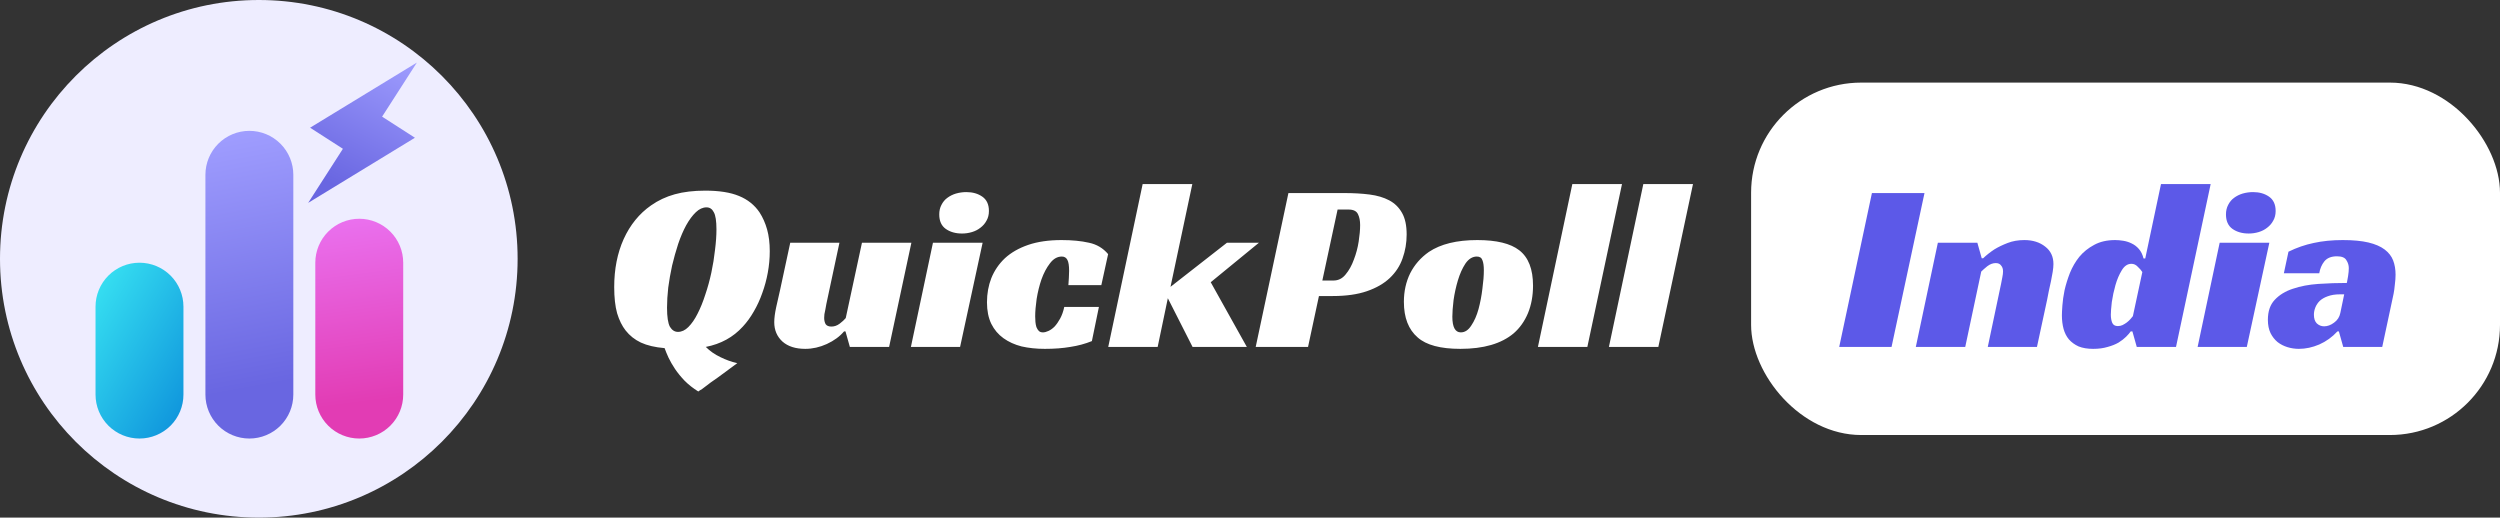
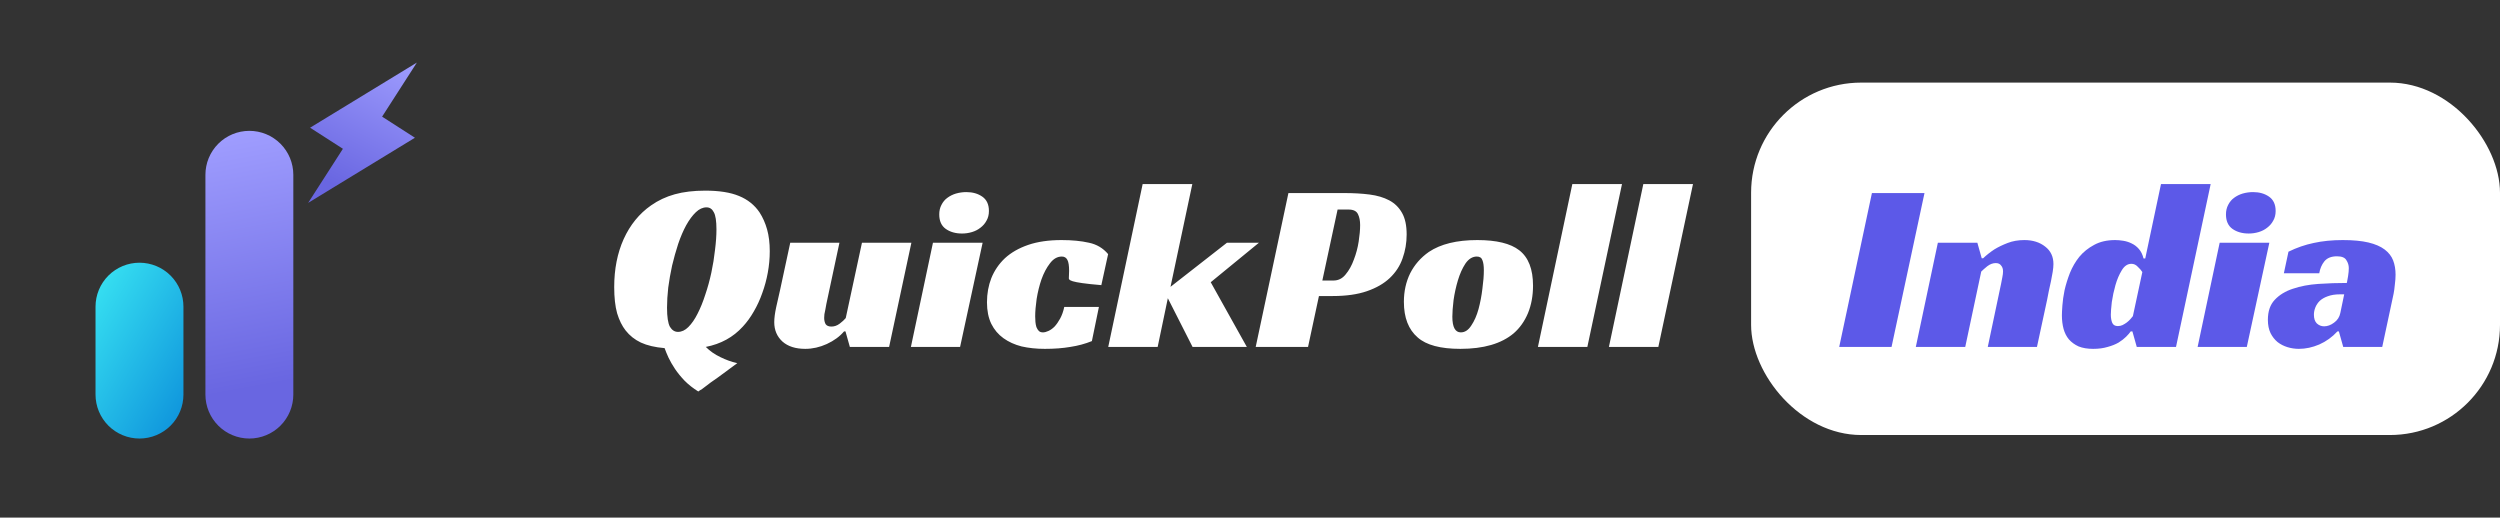
<svg xmlns="http://www.w3.org/2000/svg" width="227" height="47" viewBox="0 0 227 47" fill="none">
  <rect x="0" y="0" width="227" height="47" fill="#333333" stroke="none" />
-   <circle cx="23.5" cy="23.5" r="23.5" fill="#EEEDFF" />
  <path d="M29.625 12.417C29.625 13.323 29.265 14.192 28.625 14.833C27.984 15.473 27.115 15.833 26.209 15.833C25.302 15.833 24.433 15.473 23.793 14.833C23.152 14.192 22.792 13.323 22.792 12.417C22.792 11.511 23.152 10.642 23.793 10.001C24.433 9.36 25.302 9 26.209 9C27.115 9 27.984 9.36 28.625 10.001C29.265 10.642 29.625 11.511 29.625 12.417ZM26.209 15.833C27.115 15.833 27.984 15.473 28.625 14.833C29.265 14.192 29.625 13.323 29.625 12.417C29.625 11.511 29.265 10.642 28.625 10.001C27.984 9.36 27.115 9 26.209 9C25.302 9 24.433 9.36 23.793 10.001C23.152 10.642 22.792 11.511 22.792 12.417C22.792 13.323 23.152 14.192 23.793 14.833C24.433 15.473 25.302 15.833 26.209 15.833Z" fill="url(#paint0_linear_5006_15523)" />
-   <path d="M10.833 12.417C10.833 13.323 10.473 14.192 9.833 14.833C9.192 15.473 8.323 15.833 7.417 15.833C6.511 15.833 5.641 15.473 5.001 14.833C4.36 14.192 4 13.323 4 12.417C4 11.511 4.36 10.642 5.001 10.001C5.641 9.36 6.511 9 7.417 9C8.323 9 9.192 9.36 9.833 10.001C10.473 10.642 10.833 11.511 10.833 12.417ZM7.417 15.833C8.323 15.833 9.192 15.473 9.833 14.833C10.473 14.192 10.833 13.323 10.833 12.417C10.833 11.511 10.473 10.642 9.833 10.001C9.192 9.36 8.323 9 7.417 9C6.511 9 5.641 9.36 5.001 10.001C4.36 10.642 4 11.511 4 12.417C4 13.323 4.36 14.192 5.001 14.833C5.641 15.473 6.511 15.833 7.417 15.833Z" fill="url(#paint1_linear_5006_15523)" />
  <path d="M18.652 15.872C18.652 14.813 19.072 13.798 19.821 13.05C20.569 12.301 21.584 11.881 22.643 11.881C23.701 11.881 24.717 12.301 25.465 13.05C26.213 13.798 26.634 14.813 26.634 15.872V35.827C26.634 36.886 26.213 37.901 25.465 38.65C24.717 39.398 23.701 39.819 22.643 39.819C21.584 39.819 20.569 39.398 19.821 38.65C19.072 37.901 18.652 36.886 18.652 35.827V15.872Z" fill="url(#paint2_linear_5006_15523)" />
-   <path d="M32.621 19.863C31.562 19.863 30.547 20.284 29.799 21.032C29.05 21.78 28.63 22.796 28.63 23.854V35.827C28.63 36.886 29.05 37.901 29.799 38.65C30.547 39.398 31.562 39.819 32.621 39.819C33.679 39.819 34.695 39.398 35.443 38.65C36.192 37.901 36.612 36.886 36.612 35.827V23.854C36.612 22.796 36.192 21.78 35.443 21.032C34.695 20.284 33.679 19.863 32.621 19.863Z" fill="url(#paint3_linear_5006_15523)" />
  <path d="M12.665 23.854C11.607 23.854 10.592 24.275 9.843 25.023C9.095 25.772 8.674 26.787 8.674 27.845V35.827C8.674 36.886 9.095 37.901 9.843 38.65C10.592 39.398 11.607 39.819 12.665 39.819C13.724 39.819 14.739 39.398 15.488 38.65C16.236 37.901 16.657 36.886 16.657 35.827V27.845C16.657 26.787 16.236 25.772 15.488 25.023C14.739 24.275 13.724 23.854 12.665 23.854Z" fill="url(#paint4_linear_5006_15523)" />
  <path d="M31.136 13.51L28.157 11.595L37.852 5.681L34.695 10.592L37.675 12.507L27.98 18.422L31.136 13.51Z" fill="url(#paint5_linear_5006_15523)" />
-   <path d="M64.042 17.31C65.303 17.31 66.323 17.471 67.1 17.794C67.892 18.117 68.515 18.615 68.97 19.29C69.263 19.745 69.491 20.258 69.652 20.83C69.813 21.402 69.894 22.062 69.894 22.81C69.894 23.455 69.835 24.101 69.718 24.746C69.601 25.391 69.432 26.015 69.212 26.616C69.007 27.203 68.75 27.76 68.442 28.288C68.149 28.801 67.819 29.256 67.452 29.652C66.572 30.62 65.45 31.236 64.086 31.5C64.467 31.881 64.907 32.189 65.406 32.424C65.905 32.673 66.418 32.857 66.946 32.974C66.286 33.458 65.699 33.891 65.186 34.272C64.966 34.433 64.746 34.587 64.526 34.734C64.321 34.895 64.137 35.035 63.976 35.152C63.815 35.284 63.675 35.379 63.558 35.438C63.455 35.511 63.404 35.548 63.404 35.548C62.935 35.255 62.524 34.932 62.172 34.58C61.835 34.228 61.541 33.869 61.292 33.502C61.057 33.15 60.859 32.805 60.698 32.468C60.551 32.145 60.434 31.859 60.346 31.61C59.481 31.537 58.762 31.368 58.19 31.104C57.633 30.84 57.171 30.473 56.804 30.004C56.481 29.593 56.225 29.073 56.034 28.442C55.858 27.811 55.77 27.019 55.77 26.066C55.77 24.438 56.056 22.986 56.628 21.71C57.215 20.419 58.043 19.4 59.114 18.652C59.759 18.197 60.478 17.86 61.27 17.64C62.062 17.42 62.986 17.31 64.042 17.31ZM61.556 30.136C61.893 30.136 62.209 29.989 62.502 29.696C62.81 29.388 63.089 28.985 63.338 28.486C63.602 27.973 63.837 27.393 64.042 26.748C64.262 26.103 64.445 25.435 64.592 24.746C64.739 24.057 64.849 23.375 64.922 22.7C65.01 22.011 65.054 21.387 65.054 20.83C65.054 20.067 64.973 19.547 64.812 19.268C64.665 18.975 64.445 18.828 64.152 18.828C63.815 18.828 63.492 18.975 63.184 19.268C62.876 19.561 62.583 19.957 62.304 20.456C62.04 20.94 61.798 21.505 61.578 22.15C61.373 22.781 61.189 23.433 61.028 24.108C60.881 24.783 60.764 25.45 60.676 26.11C60.603 26.77 60.566 27.379 60.566 27.936C60.566 28.772 60.654 29.351 60.83 29.674C61.021 29.982 61.263 30.136 61.556 30.136ZM78.266 22.04H82.754L80.731 31.5H77.166L76.77 30.092H76.638C76.257 30.547 75.737 30.928 75.076 31.236C74.431 31.529 73.778 31.676 73.118 31.676C72.239 31.676 71.549 31.456 71.05 31.016C70.552 30.561 70.302 29.975 70.302 29.256C70.302 28.889 70.361 28.435 70.478 27.892C70.611 27.335 70.728 26.814 70.831 26.33L71.754 22.04H76.221L75.121 27.188C75.091 27.305 75.062 27.445 75.032 27.606C75.003 27.767 74.974 27.929 74.945 28.09C74.915 28.237 74.886 28.383 74.856 28.53C74.842 28.662 74.835 28.772 74.835 28.86C74.835 29.08 74.879 29.271 74.966 29.432C75.069 29.579 75.245 29.652 75.495 29.652C75.758 29.652 76.008 29.564 76.243 29.388C76.477 29.212 76.66 29.043 76.793 28.882L78.266 22.04ZM87.176 31.5H82.71L84.712 22.04H89.222L87.176 31.5ZM89.794 19.158C89.794 19.495 89.72 19.789 89.574 20.038C89.442 20.287 89.258 20.5 89.024 20.676C88.804 20.852 88.547 20.984 88.254 21.072C87.96 21.16 87.66 21.204 87.352 21.204C86.765 21.204 86.274 21.065 85.878 20.786C85.482 20.507 85.284 20.067 85.284 19.466C85.284 19.143 85.35 18.857 85.482 18.608C85.614 18.344 85.79 18.131 86.01 17.97C86.244 17.794 86.508 17.662 86.802 17.574C87.11 17.486 87.425 17.442 87.748 17.442C88.32 17.442 88.804 17.581 89.2 17.86C89.596 18.139 89.794 18.571 89.794 19.158ZM99.143 30.972C98.527 31.221 97.874 31.397 97.185 31.5C96.51 31.617 95.74 31.676 94.875 31.676C94.112 31.676 93.408 31.603 92.763 31.456C92.132 31.295 91.582 31.045 91.113 30.708C90.644 30.371 90.277 29.938 90.013 29.41C89.749 28.867 89.617 28.215 89.617 27.452C89.617 26.66 89.749 25.927 90.013 25.252C90.292 24.563 90.702 23.961 91.245 23.448C91.802 22.935 92.506 22.531 93.357 22.238C94.208 21.945 95.22 21.798 96.393 21.798C97.346 21.798 98.175 21.879 98.879 22.04C99.583 22.187 100.162 22.531 100.617 23.074L100.001 25.89H97.009C97.024 25.641 97.038 25.421 97.053 25.23C97.068 25.039 97.075 24.827 97.075 24.592C97.075 24.123 97.024 23.793 96.921 23.602C96.818 23.397 96.65 23.294 96.415 23.294C96.004 23.294 95.645 23.499 95.337 23.91C95.029 24.306 94.772 24.79 94.567 25.362C94.376 25.919 94.23 26.513 94.127 27.144C94.039 27.76 93.995 28.288 93.995 28.728C93.995 28.889 94.002 29.058 94.017 29.234C94.032 29.395 94.061 29.549 94.105 29.696C94.164 29.843 94.237 29.96 94.325 30.048C94.413 30.136 94.538 30.18 94.699 30.18C94.846 30.18 95.014 30.136 95.205 30.048C95.396 29.96 95.579 29.828 95.755 29.652C95.931 29.461 96.1 29.219 96.261 28.926C96.422 28.633 96.547 28.281 96.635 27.87H99.781L99.143 30.972ZM106.282 26.044L111.408 22.04H114.312L109.934 25.626L113.212 31.5H108.284L106.04 27.078L105.116 31.5H100.628L103.752 16.716H108.262L106.282 26.044ZM121.08 25.472C121.52 25.472 121.886 25.289 122.18 24.922C122.488 24.555 122.737 24.108 122.928 23.58C123.133 23.052 123.28 22.502 123.368 21.93C123.456 21.358 123.5 20.859 123.5 20.434C123.5 20.038 123.434 19.708 123.302 19.444C123.17 19.165 122.884 19.026 122.444 19.026H121.454L120.068 25.472H121.08ZM119.76 26.88L118.77 31.5H114.018L116.988 17.53H122.07C122.906 17.53 123.668 17.574 124.358 17.662C125.047 17.75 125.641 17.926 126.14 18.19C126.638 18.454 127.027 18.835 127.306 19.334C127.584 19.818 127.724 20.471 127.724 21.292C127.724 22.055 127.599 22.781 127.35 23.47C127.115 24.145 126.726 24.739 126.184 25.252C125.656 25.751 124.966 26.147 124.116 26.44C123.265 26.733 122.231 26.88 121.014 26.88H119.76ZM134.139 21.798C135.884 21.798 137.153 22.106 137.945 22.722C138.781 23.367 139.199 24.438 139.199 25.934C139.199 26.858 139.045 27.694 138.737 28.442C138.429 29.175 137.996 29.784 137.439 30.268C136.324 31.207 134.711 31.676 132.599 31.676C130.795 31.676 129.504 31.331 128.727 30.642C127.891 29.923 127.473 28.845 127.473 27.408C127.473 26.455 127.664 25.589 128.045 24.812C128.441 24.035 129.006 23.389 129.739 22.876C130.81 22.157 132.276 21.798 134.139 21.798ZM132.643 30.18C133.01 30.18 133.325 29.975 133.589 29.564C133.868 29.153 134.088 28.655 134.249 28.068C134.41 27.467 134.528 26.851 134.601 26.22C134.689 25.575 134.733 25.017 134.733 24.548C134.733 24.137 134.689 23.829 134.601 23.624C134.528 23.404 134.359 23.294 134.095 23.294C133.699 23.294 133.354 23.507 133.061 23.932C132.782 24.357 132.555 24.863 132.379 25.45C132.203 26.037 132.071 26.638 131.983 27.254C131.91 27.87 131.873 28.369 131.873 28.75C131.873 29.703 132.13 30.18 132.643 30.18ZM144.131 31.5H139.643L142.767 16.716H147.277L144.131 31.5ZM150.577 31.5H146.089L149.213 16.716H153.723L150.577 31.5Z" fill="white" />
+   <path d="M64.042 17.31C65.303 17.31 66.323 17.471 67.1 17.794C67.892 18.117 68.515 18.615 68.97 19.29C69.263 19.745 69.491 20.258 69.652 20.83C69.813 21.402 69.894 22.062 69.894 22.81C69.894 23.455 69.835 24.101 69.718 24.746C69.601 25.391 69.432 26.015 69.212 26.616C69.007 27.203 68.75 27.76 68.442 28.288C68.149 28.801 67.819 29.256 67.452 29.652C66.572 30.62 65.45 31.236 64.086 31.5C64.467 31.881 64.907 32.189 65.406 32.424C65.905 32.673 66.418 32.857 66.946 32.974C66.286 33.458 65.699 33.891 65.186 34.272C64.966 34.433 64.746 34.587 64.526 34.734C64.321 34.895 64.137 35.035 63.976 35.152C63.815 35.284 63.675 35.379 63.558 35.438C63.455 35.511 63.404 35.548 63.404 35.548C62.935 35.255 62.524 34.932 62.172 34.58C61.835 34.228 61.541 33.869 61.292 33.502C61.057 33.15 60.859 32.805 60.698 32.468C60.551 32.145 60.434 31.859 60.346 31.61C59.481 31.537 58.762 31.368 58.19 31.104C57.633 30.84 57.171 30.473 56.804 30.004C56.481 29.593 56.225 29.073 56.034 28.442C55.858 27.811 55.77 27.019 55.77 26.066C55.77 24.438 56.056 22.986 56.628 21.71C57.215 20.419 58.043 19.4 59.114 18.652C59.759 18.197 60.478 17.86 61.27 17.64C62.062 17.42 62.986 17.31 64.042 17.31ZM61.556 30.136C61.893 30.136 62.209 29.989 62.502 29.696C62.81 29.388 63.089 28.985 63.338 28.486C63.602 27.973 63.837 27.393 64.042 26.748C64.262 26.103 64.445 25.435 64.592 24.746C64.739 24.057 64.849 23.375 64.922 22.7C65.01 22.011 65.054 21.387 65.054 20.83C65.054 20.067 64.973 19.547 64.812 19.268C64.665 18.975 64.445 18.828 64.152 18.828C63.815 18.828 63.492 18.975 63.184 19.268C62.876 19.561 62.583 19.957 62.304 20.456C62.04 20.94 61.798 21.505 61.578 22.15C61.373 22.781 61.189 23.433 61.028 24.108C60.881 24.783 60.764 25.45 60.676 26.11C60.603 26.77 60.566 27.379 60.566 27.936C60.566 28.772 60.654 29.351 60.83 29.674C61.021 29.982 61.263 30.136 61.556 30.136ZM78.266 22.04H82.754L80.731 31.5H77.166L76.77 30.092H76.638C76.257 30.547 75.737 30.928 75.076 31.236C74.431 31.529 73.778 31.676 73.118 31.676C72.239 31.676 71.549 31.456 71.05 31.016C70.552 30.561 70.302 29.975 70.302 29.256C70.302 28.889 70.361 28.435 70.478 27.892C70.611 27.335 70.728 26.814 70.831 26.33L71.754 22.04H76.221L75.121 27.188C75.091 27.305 75.062 27.445 75.032 27.606C75.003 27.767 74.974 27.929 74.945 28.09C74.915 28.237 74.886 28.383 74.856 28.53C74.842 28.662 74.835 28.772 74.835 28.86C74.835 29.08 74.879 29.271 74.966 29.432C75.069 29.579 75.245 29.652 75.495 29.652C75.758 29.652 76.008 29.564 76.243 29.388C76.477 29.212 76.66 29.043 76.793 28.882L78.266 22.04ZM87.176 31.5H82.71L84.712 22.04H89.222L87.176 31.5ZM89.794 19.158C89.794 19.495 89.72 19.789 89.574 20.038C89.442 20.287 89.258 20.5 89.024 20.676C88.804 20.852 88.547 20.984 88.254 21.072C87.96 21.16 87.66 21.204 87.352 21.204C86.765 21.204 86.274 21.065 85.878 20.786C85.482 20.507 85.284 20.067 85.284 19.466C85.284 19.143 85.35 18.857 85.482 18.608C85.614 18.344 85.79 18.131 86.01 17.97C86.244 17.794 86.508 17.662 86.802 17.574C87.11 17.486 87.425 17.442 87.748 17.442C88.32 17.442 88.804 17.581 89.2 17.86C89.596 18.139 89.794 18.571 89.794 19.158ZM99.143 30.972C98.527 31.221 97.874 31.397 97.185 31.5C96.51 31.617 95.74 31.676 94.875 31.676C94.112 31.676 93.408 31.603 92.763 31.456C92.132 31.295 91.582 31.045 91.113 30.708C90.644 30.371 90.277 29.938 90.013 29.41C89.749 28.867 89.617 28.215 89.617 27.452C89.617 26.66 89.749 25.927 90.013 25.252C90.292 24.563 90.702 23.961 91.245 23.448C91.802 22.935 92.506 22.531 93.357 22.238C94.208 21.945 95.22 21.798 96.393 21.798C97.346 21.798 98.175 21.879 98.879 22.04C99.583 22.187 100.162 22.531 100.617 23.074L100.001 25.89C97.024 25.641 97.038 25.421 97.053 25.23C97.068 25.039 97.075 24.827 97.075 24.592C97.075 24.123 97.024 23.793 96.921 23.602C96.818 23.397 96.65 23.294 96.415 23.294C96.004 23.294 95.645 23.499 95.337 23.91C95.029 24.306 94.772 24.79 94.567 25.362C94.376 25.919 94.23 26.513 94.127 27.144C94.039 27.76 93.995 28.288 93.995 28.728C93.995 28.889 94.002 29.058 94.017 29.234C94.032 29.395 94.061 29.549 94.105 29.696C94.164 29.843 94.237 29.96 94.325 30.048C94.413 30.136 94.538 30.18 94.699 30.18C94.846 30.18 95.014 30.136 95.205 30.048C95.396 29.96 95.579 29.828 95.755 29.652C95.931 29.461 96.1 29.219 96.261 28.926C96.422 28.633 96.547 28.281 96.635 27.87H99.781L99.143 30.972ZM106.282 26.044L111.408 22.04H114.312L109.934 25.626L113.212 31.5H108.284L106.04 27.078L105.116 31.5H100.628L103.752 16.716H108.262L106.282 26.044ZM121.08 25.472C121.52 25.472 121.886 25.289 122.18 24.922C122.488 24.555 122.737 24.108 122.928 23.58C123.133 23.052 123.28 22.502 123.368 21.93C123.456 21.358 123.5 20.859 123.5 20.434C123.5 20.038 123.434 19.708 123.302 19.444C123.17 19.165 122.884 19.026 122.444 19.026H121.454L120.068 25.472H121.08ZM119.76 26.88L118.77 31.5H114.018L116.988 17.53H122.07C122.906 17.53 123.668 17.574 124.358 17.662C125.047 17.75 125.641 17.926 126.14 18.19C126.638 18.454 127.027 18.835 127.306 19.334C127.584 19.818 127.724 20.471 127.724 21.292C127.724 22.055 127.599 22.781 127.35 23.47C127.115 24.145 126.726 24.739 126.184 25.252C125.656 25.751 124.966 26.147 124.116 26.44C123.265 26.733 122.231 26.88 121.014 26.88H119.76ZM134.139 21.798C135.884 21.798 137.153 22.106 137.945 22.722C138.781 23.367 139.199 24.438 139.199 25.934C139.199 26.858 139.045 27.694 138.737 28.442C138.429 29.175 137.996 29.784 137.439 30.268C136.324 31.207 134.711 31.676 132.599 31.676C130.795 31.676 129.504 31.331 128.727 30.642C127.891 29.923 127.473 28.845 127.473 27.408C127.473 26.455 127.664 25.589 128.045 24.812C128.441 24.035 129.006 23.389 129.739 22.876C130.81 22.157 132.276 21.798 134.139 21.798ZM132.643 30.18C133.01 30.18 133.325 29.975 133.589 29.564C133.868 29.153 134.088 28.655 134.249 28.068C134.41 27.467 134.528 26.851 134.601 26.22C134.689 25.575 134.733 25.017 134.733 24.548C134.733 24.137 134.689 23.829 134.601 23.624C134.528 23.404 134.359 23.294 134.095 23.294C133.699 23.294 133.354 23.507 133.061 23.932C132.782 24.357 132.555 24.863 132.379 25.45C132.203 26.037 132.071 26.638 131.983 27.254C131.91 27.87 131.873 28.369 131.873 28.75C131.873 29.703 132.13 30.18 132.643 30.18ZM144.131 31.5H139.643L142.767 16.716H147.277L144.131 31.5ZM150.577 31.5H146.089L149.213 16.716H153.723L150.577 31.5Z" fill="white" />
  <rect x="159" y="7.5" width="68" height="32" rx="10" fill="white" />
  <path d="M171.752 31.5H167L169.97 17.53H174.744L171.752 31.5ZM180.072 23.448C180.38 23.155 180.724 22.883 181.106 22.634C181.443 22.429 181.839 22.238 182.294 22.062C182.748 21.886 183.254 21.798 183.812 21.798C184.574 21.798 185.205 21.996 185.704 22.392C186.202 22.773 186.452 23.301 186.452 23.976C186.452 24.167 186.43 24.401 186.386 24.68C186.342 24.944 186.29 25.223 186.232 25.516C186.173 25.809 186.107 26.11 186.034 26.418C185.975 26.711 185.924 26.975 185.88 27.21L184.956 31.5H180.49L181.7 25.758C181.729 25.567 181.766 25.377 181.81 25.186C181.854 24.981 181.876 24.797 181.876 24.636C181.876 24.416 181.817 24.24 181.7 24.108C181.597 23.961 181.436 23.888 181.216 23.888C180.952 23.888 180.695 23.983 180.446 24.174C180.211 24.365 180.028 24.526 179.896 24.658L178.444 31.5H173.956L175.958 22.04H179.544L179.94 23.448H180.072ZM196.218 16.716H200.728L197.582 31.5H194.018L193.622 30.092H193.468C193.38 30.224 193.241 30.385 193.05 30.576C192.874 30.752 192.647 30.928 192.368 31.104C192.09 31.265 191.76 31.397 191.378 31.5C190.997 31.617 190.557 31.676 190.058 31.676C189.545 31.676 189.105 31.603 188.738 31.456C188.386 31.295 188.093 31.082 187.858 30.818C187.638 30.554 187.477 30.239 187.374 29.872C187.272 29.491 187.22 29.08 187.22 28.64C187.22 28.449 187.235 28.149 187.264 27.738C187.294 27.313 187.36 26.851 187.462 26.352C187.58 25.839 187.741 25.318 187.946 24.79C188.166 24.247 188.452 23.756 188.804 23.316C189.171 22.876 189.618 22.517 190.146 22.238C190.674 21.945 191.312 21.798 192.06 21.798C192.295 21.798 192.544 21.82 192.808 21.864C193.072 21.908 193.322 21.989 193.556 22.106C193.806 22.223 194.026 22.392 194.216 22.612C194.407 22.832 194.546 23.118 194.634 23.47H194.788L196.218 16.716ZM193.534 23.954C193.182 23.954 192.889 24.152 192.654 24.548C192.42 24.929 192.229 25.377 192.082 25.89C191.936 26.403 191.826 26.917 191.752 27.43C191.694 27.943 191.664 28.325 191.664 28.574C191.664 28.867 191.708 29.117 191.796 29.322C191.884 29.513 192.053 29.608 192.302 29.608C192.449 29.608 192.588 29.579 192.72 29.52C192.867 29.447 192.999 29.366 193.116 29.278C193.248 29.175 193.358 29.073 193.446 28.97C193.534 28.867 193.608 28.779 193.666 28.706L194.524 24.702C194.422 24.541 194.282 24.379 194.106 24.218C193.945 24.042 193.754 23.954 193.534 23.954ZM204.01 31.5H199.544L201.546 22.04H206.056L204.01 31.5ZM206.628 19.158C206.628 19.495 206.554 19.789 206.408 20.038C206.276 20.287 206.092 20.5 205.858 20.676C205.638 20.852 205.381 20.984 205.088 21.072C204.794 21.16 204.494 21.204 204.186 21.204C203.599 21.204 203.108 21.065 202.712 20.786C202.316 20.507 202.118 20.067 202.118 19.466C202.118 19.143 202.184 18.857 202.316 18.608C202.448 18.344 202.624 18.131 202.844 17.97C203.078 17.794 203.342 17.662 203.636 17.574C203.944 17.486 204.259 17.442 204.582 17.442C205.154 17.442 205.638 17.581 206.034 17.86C206.43 18.139 206.628 18.571 206.628 19.158ZM207.793 22.854C208.541 22.487 209.304 22.223 210.081 22.062C210.873 21.886 211.753 21.798 212.721 21.798C213.66 21.798 214.437 21.871 215.053 22.018C215.669 22.165 216.16 22.377 216.527 22.656C216.894 22.935 217.15 23.265 217.297 23.646C217.444 24.027 217.517 24.46 217.517 24.944C217.517 25.223 217.495 25.523 217.451 25.846C217.422 26.169 217.385 26.44 217.341 26.66L216.307 31.5H212.765L212.369 30.092H212.237C211.768 30.605 211.218 31.001 210.587 31.28C209.971 31.544 209.355 31.676 208.739 31.676C208.387 31.676 208.042 31.625 207.705 31.522C207.368 31.419 207.067 31.265 206.803 31.06C206.539 30.84 206.326 30.569 206.165 30.246C206.004 29.909 205.923 29.505 205.923 29.036C205.923 28.273 206.128 27.672 206.539 27.232C206.964 26.777 207.514 26.44 208.189 26.22C208.878 25.985 209.648 25.839 210.499 25.78C211.364 25.721 212.23 25.692 213.095 25.692C213.124 25.545 213.161 25.34 213.205 25.076C213.249 24.797 213.271 24.555 213.271 24.35C213.271 24.086 213.198 23.844 213.051 23.624C212.919 23.389 212.633 23.272 212.193 23.272C211.68 23.272 211.298 23.426 211.049 23.734C210.814 24.027 210.66 24.387 210.587 24.812H207.375L207.793 22.854ZM212.853 26.726H212.457C212.032 26.726 211.665 26.785 211.357 26.902C211.064 27.005 210.822 27.144 210.631 27.32C210.455 27.496 210.323 27.694 210.235 27.914C210.147 28.134 210.103 28.354 210.103 28.574C210.103 28.926 210.191 29.19 210.367 29.366C210.558 29.542 210.778 29.63 211.027 29.63C211.335 29.63 211.636 29.52 211.929 29.3C212.237 29.08 212.428 28.787 212.501 28.42L212.853 26.726Z" fill="#5C59E8" />
  <defs>
    <linearGradient id="paint0_linear_5006_15523" x1="24.417" y1="9.909" x2="27.9" y2="15.47" gradientUnits="userSpaceOnUse">
      <stop offset="0.125" stop-color="#7A41DC" />
      <stop offset="1" stop-color="#5B2AB5" />
    </linearGradient>
    <linearGradient id="paint1_linear_5006_15523" x1="5.625" y1="9.909" x2="9.108" y2="15.47" gradientUnits="userSpaceOnUse">
      <stop offset="0.125" stop-color="#5C59E8" />
      <stop offset="1" stop-color="#5C59E8" />
    </linearGradient>
    <linearGradient id="paint2_linear_5006_15523" x1="25.97" y1="34.696" x2="21.703" y2="11.589" gradientUnits="userSpaceOnUse">
      <stop stop-color="#6966E1" />
      <stop offset="1" stop-color="#A09EFF" />
    </linearGradient>
    <linearGradient id="paint3_linear_5006_15523" x1="35.947" y1="36.161" x2="33.734" y2="19.384" gradientUnits="userSpaceOnUse">
      <stop stop-color="#E23CB4" />
      <stop offset="1" stop-color="#EA71EF" />
    </linearGradient>
    <linearGradient id="paint4_linear_5006_15523" x1="9.672" y1="24.519" x2="24.934" y2="33.547" gradientUnits="userSpaceOnUse">
      <stop stop-color="#36DFF1" />
      <stop offset="1" stop-color="#0078D4" />
    </linearGradient>
    <linearGradient id="paint5_linear_5006_15523" x1="33.147" y1="18.243" x2="39.358" y2="6.072" gradientUnits="userSpaceOnUse">
      <stop stop-color="#6966E1" />
      <stop offset="1" stop-color="#A09EFF" />
    </linearGradient>
  </defs>
</svg>